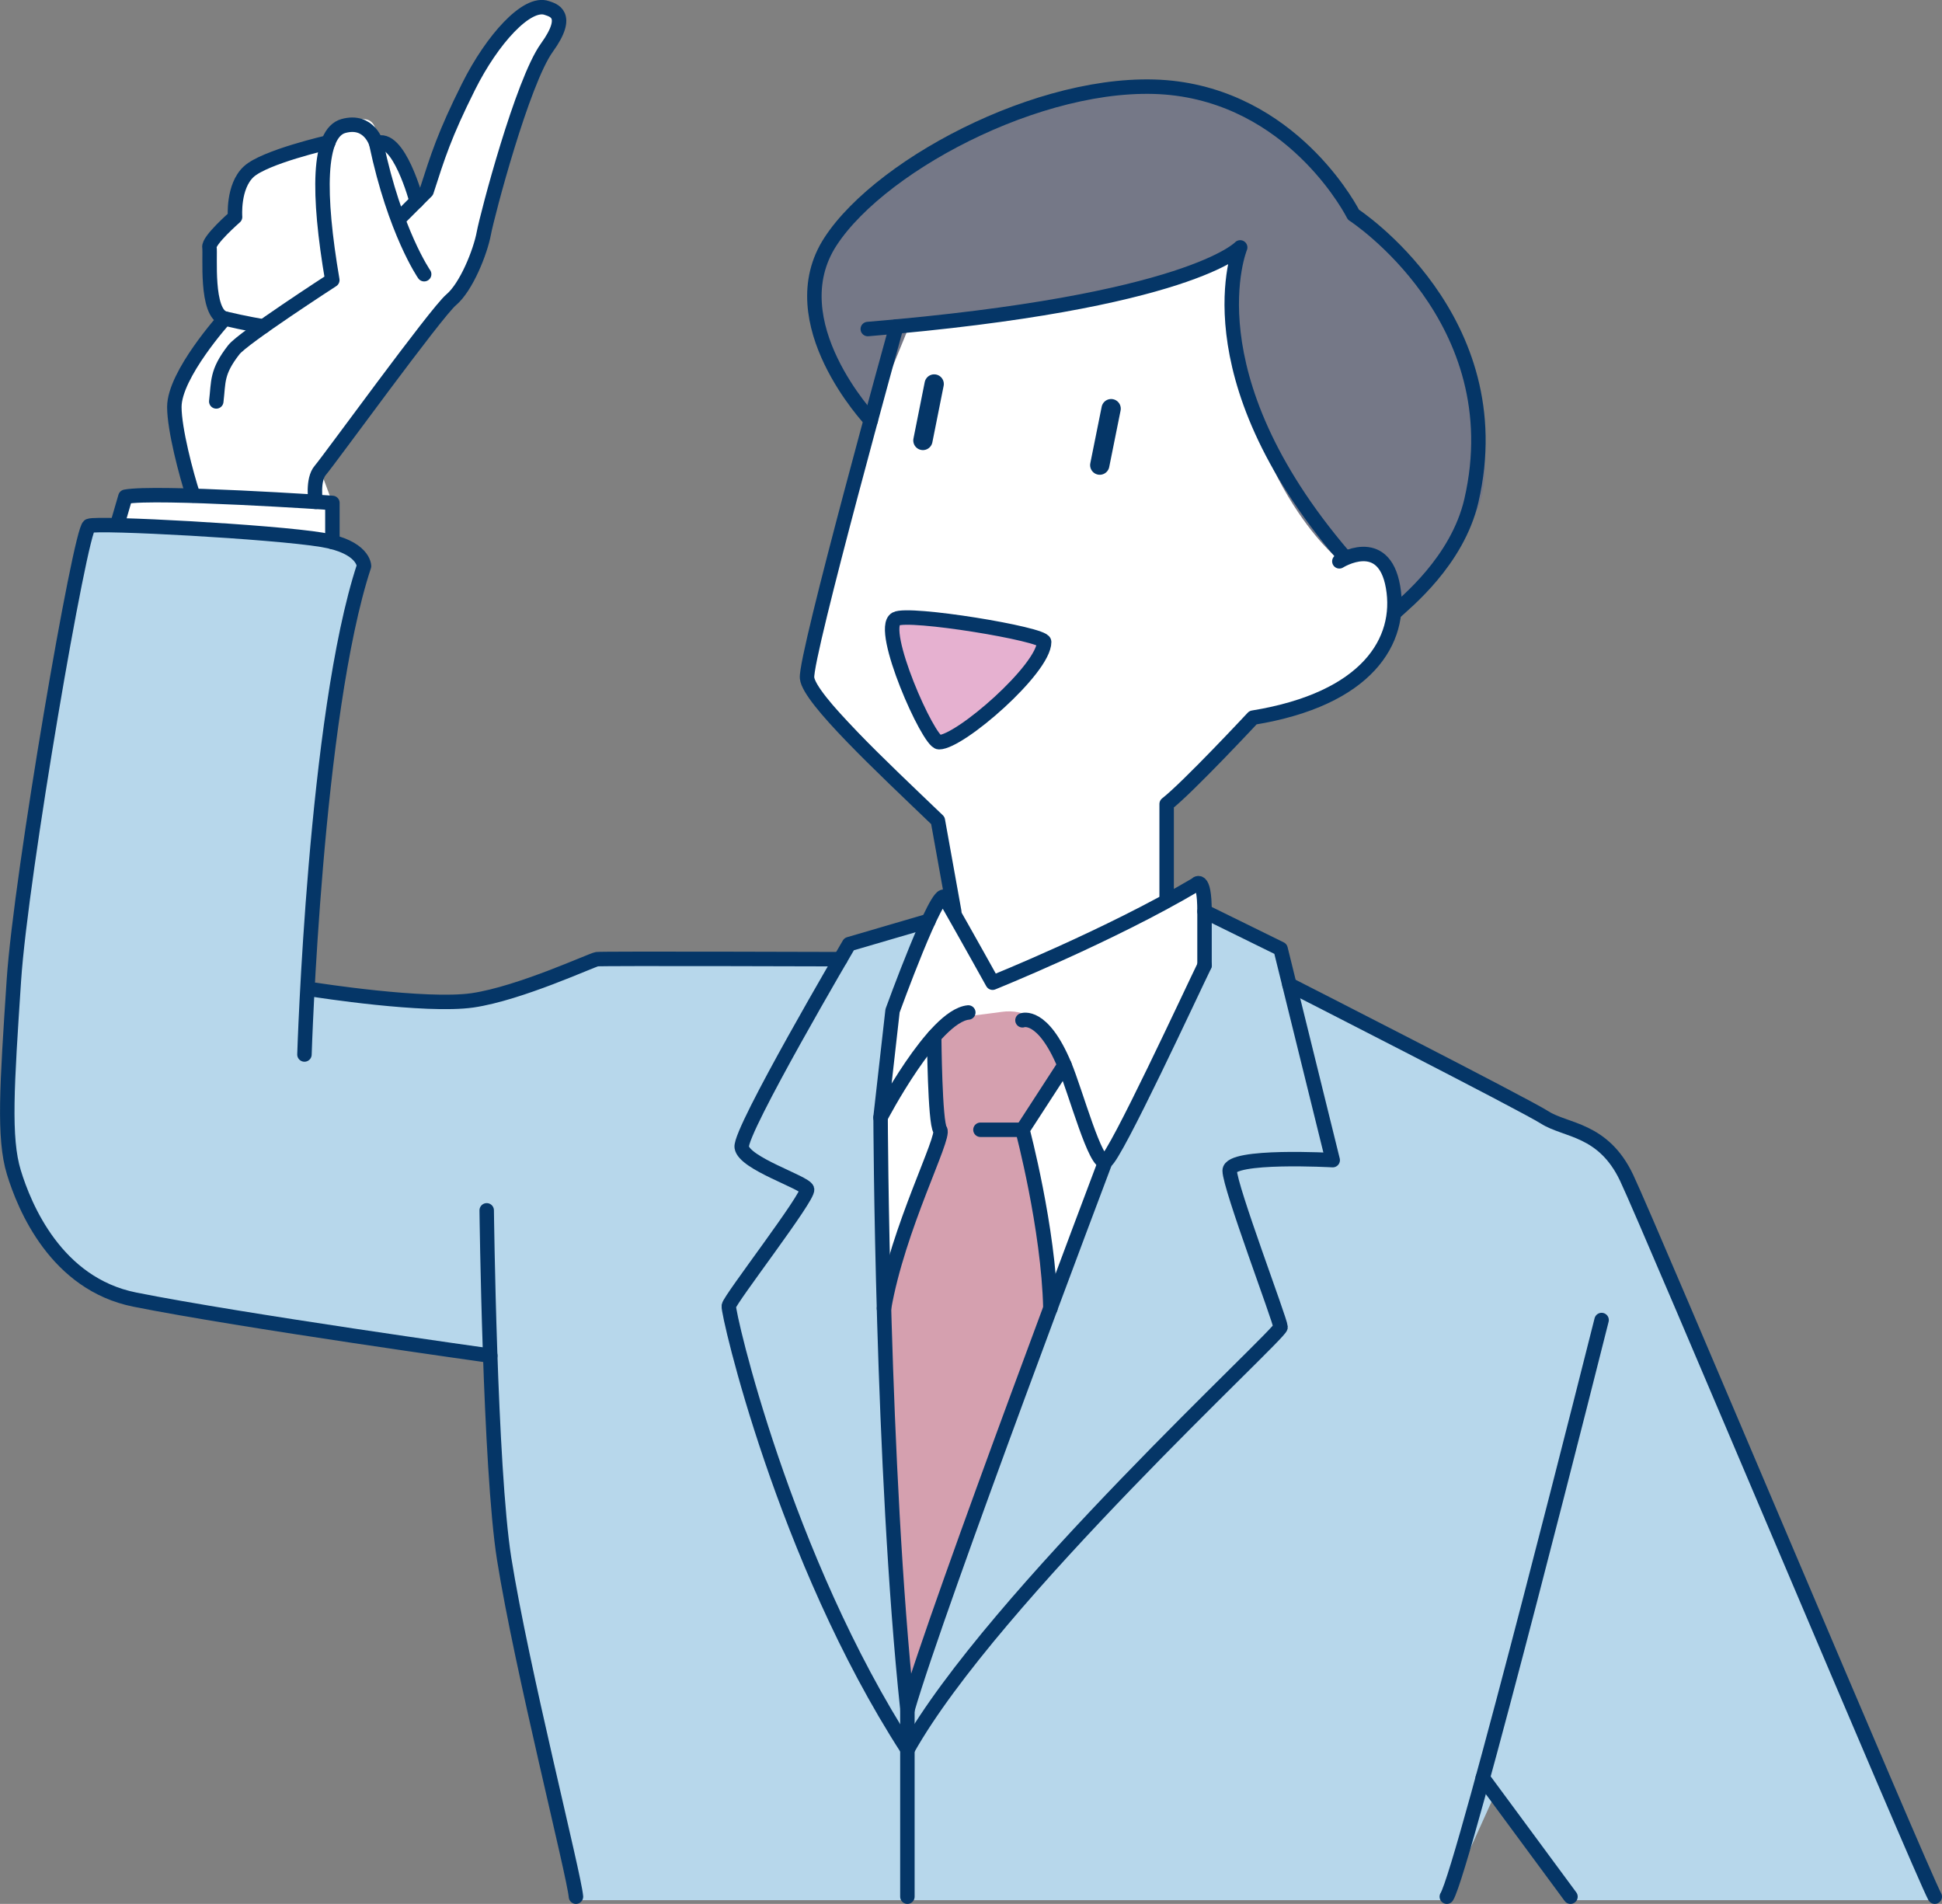
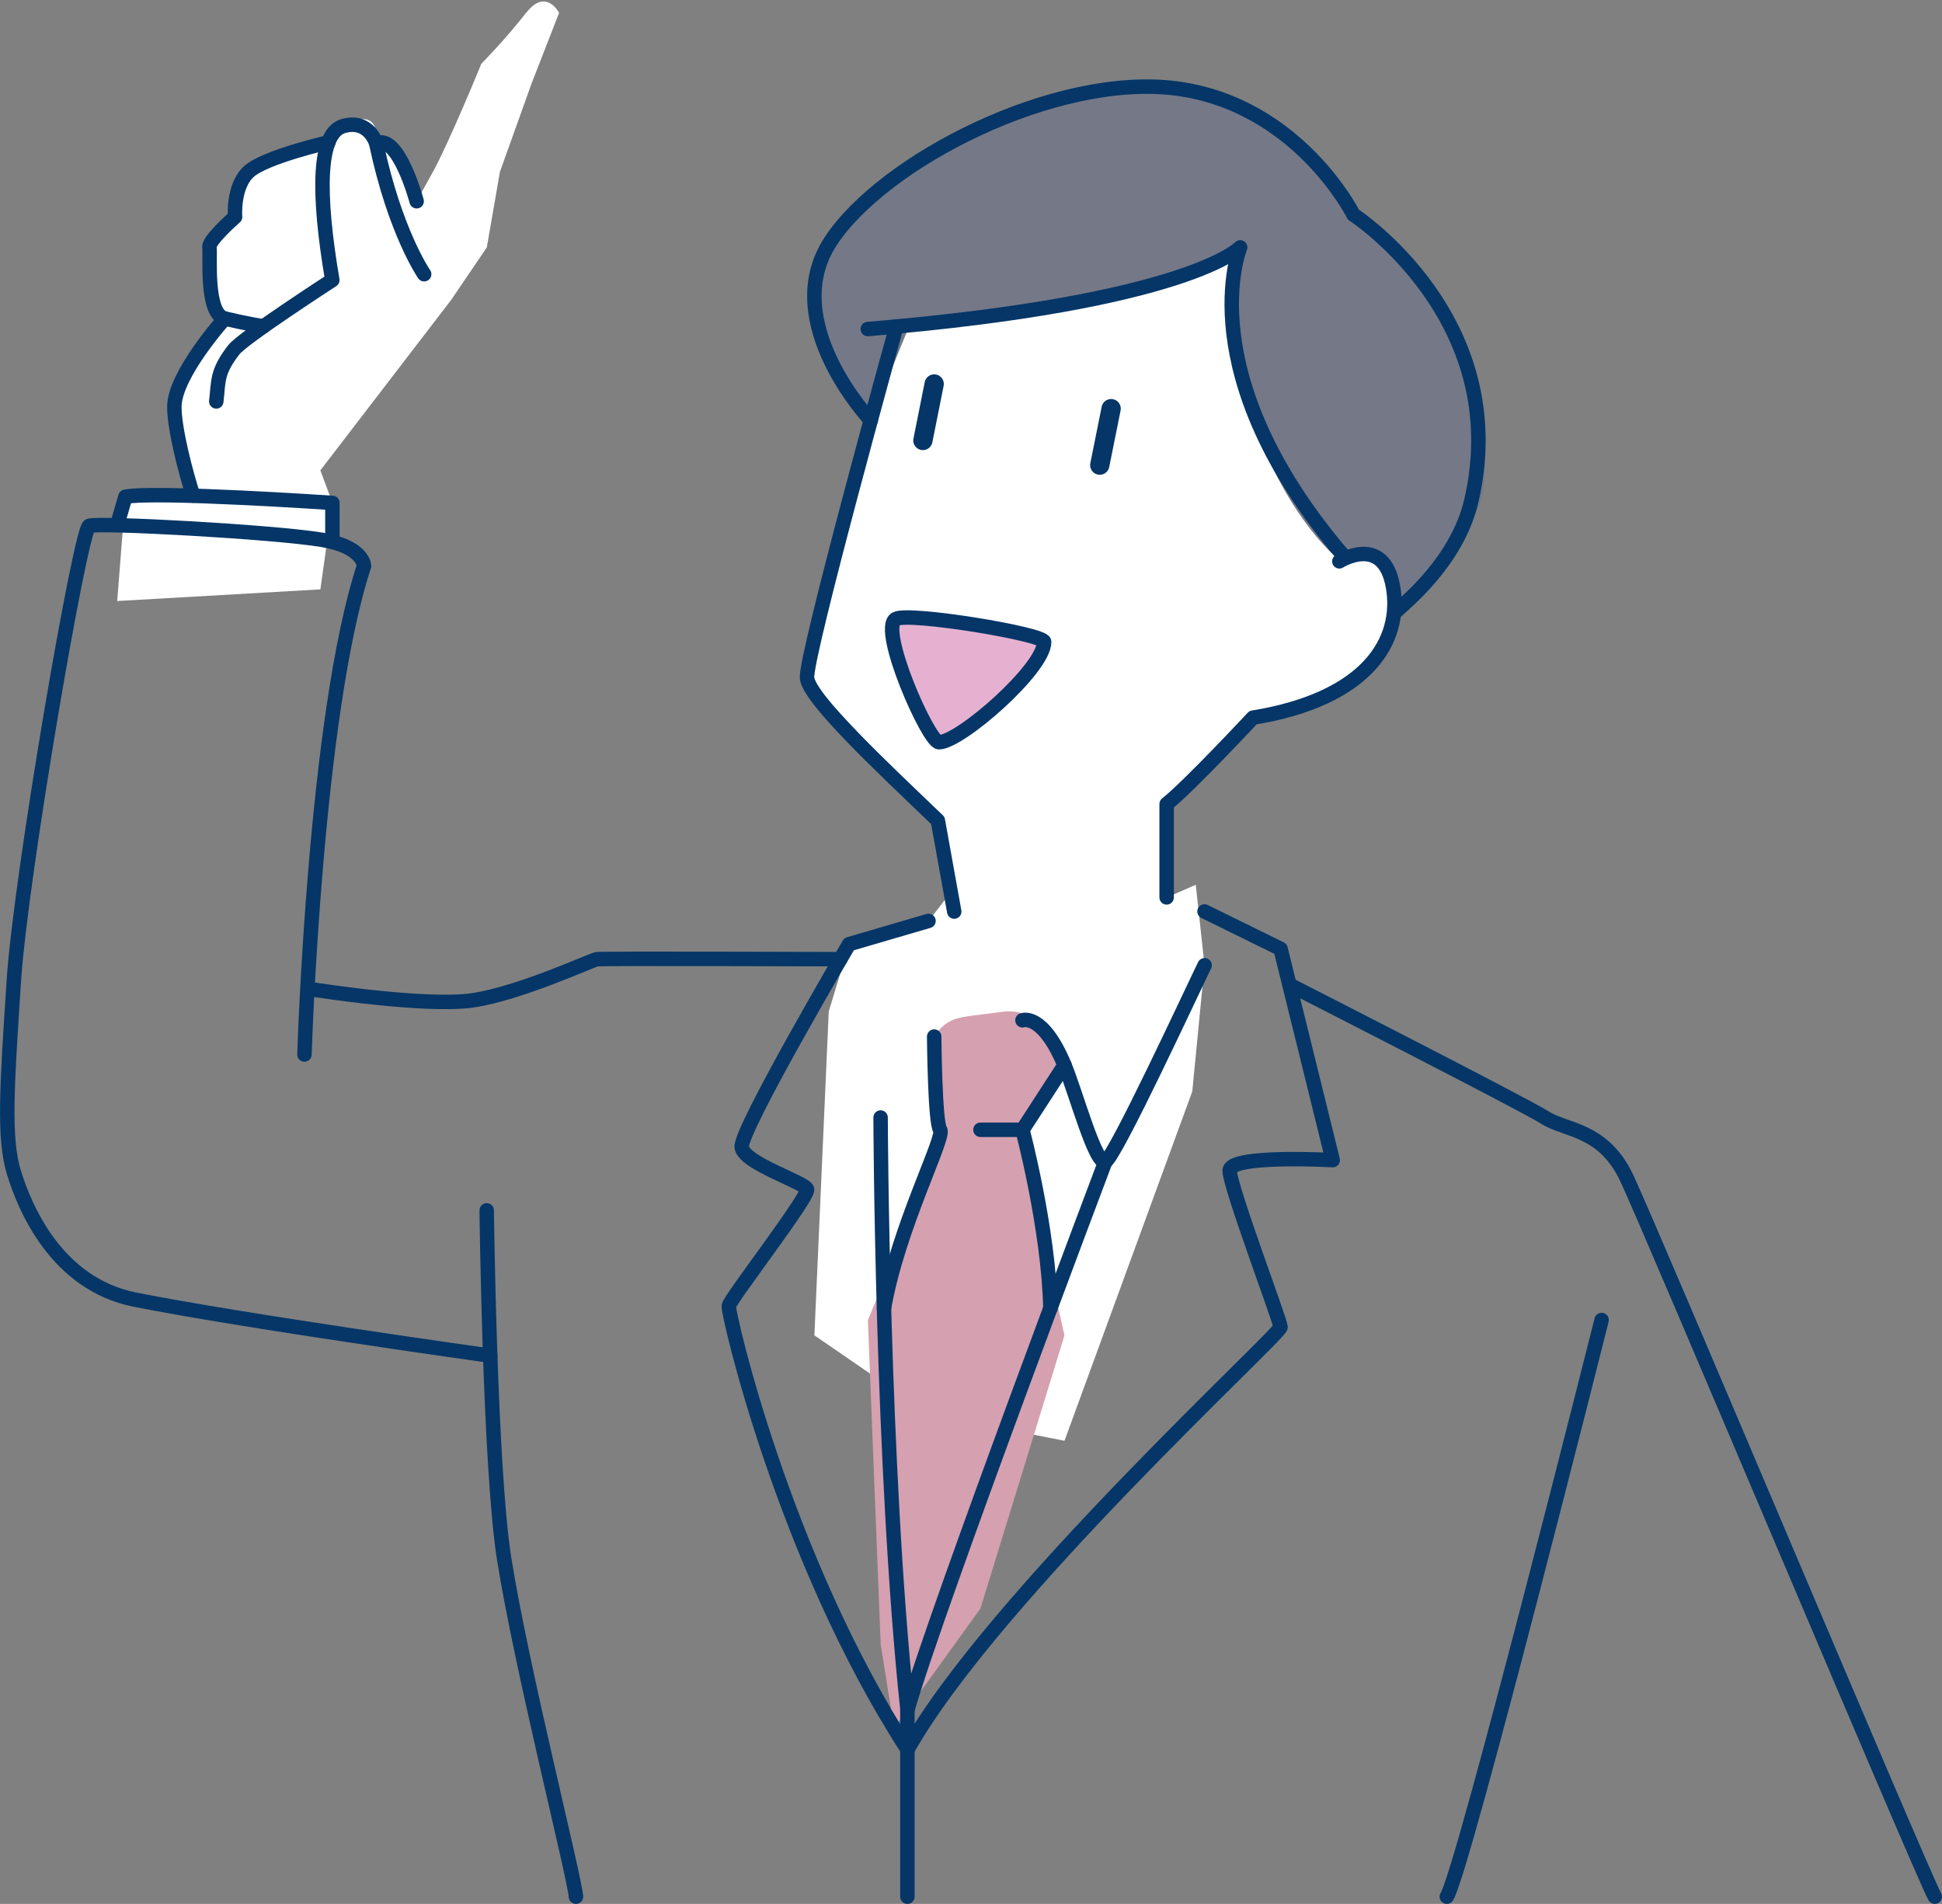
<svg xmlns="http://www.w3.org/2000/svg" id="_レイヤー_2" data-name="レイヤー 2" width="201.5" height="197.54" viewBox="0 0 201.5 197.54">
  <rect x="0" y="0" width="201.5" height="197.54" fill="#808080" stroke="none" />
  <defs>
    <style>
      .cls-1 {
        stroke-width: 2px;
      }

      .cls-1, .cls-2 {
        fill: none;
      }

      .cls-1, .cls-2, .cls-3 {
        stroke: #053667;
        stroke-linecap: round;
        stroke-linejoin: round;
      }

      .cls-4 {
        fill: #fff;
      }

      .cls-5 {
        fill: #757887;
      }

      .cls-2, .cls-3 {
        stroke-width: 1.5px;
      }

      .cls-6 {
        fill: #b7d7eb;
      }

      .cls-7 {
        fill: #d5a0af;
      }

      .cls-3 {
        fill: #e6b1d0;
      }
    </style>
  </defs>
  <g id="_レイヤー_1-2" data-name="レイヤー 1">
    <g>
      <path class="cls-4" d="M142.12,51.42l-5.33-12.55-5.33-17.98-38.7,7.81-1.04,9.87-7.98,31.79,13.57,14.53,.73,8.48-1.69,2.19-8.24,2.41-2.12,6.97-1.49,33.61,11.85,8.14,14.1,2.8,13.26-36.25,1.27-13.08-.91-8.36-3.03,1.33v-9.69l8.96-8.96s9.11-3.06,11.45-4.79,5.26-10.95,5.26-10.95l-4.6-7.31Z" />
      <path class="cls-4" d="M54.59,1.32c-2.04,2.65-4.65,5.3-4.65,5.3,0,0-3.33,8.15-5.02,11.21l-1.69,3.05s-1.15-6.48-4.18-5.99c0,0,.63-4.15-3.39-1.82-2.84,1.65-2.88,1.92-2.65,1.94-1.12,.15-6.15,.91-7.2,2.82-1.17,2.15-1.42,4.69-1.42,4.69l-2.66,3.15s-1.09,4.16,.73,7.39l-4.36,8.59,1.04,6.61,.9,3.16-7.03,.13-.85,10.81,21.08-1.21,1.26-8.96-1.26-3.39,13.57-17.68,3.7-5.45,1.36-7.84,3.27-9.13,2.87-7.37s-1.37-2.65-3.41,0Z" />
-       <path class="cls-7" d="M110.45,110.51s-1.55-6.23-6.54-5.52c-4.99,.72-5.36,.2-7.56,3.25l1.25,10.56-7.55,18.17,1.33,33.67,1.39,8.68,8.96-12.43,8.72-28.33-1.87-8.24s-1.15-7.17-2.48-14.35l4.36-5.44Z" />
-       <path class="cls-6" d="M166.18,118.77c-1.89-1.16-32.39-16.61-32.39-16.61l-.92-3.72-7.89-3.88v5.57l-10.87,21.5-4.41,12.18-12.11,33.23-2.93,8.71-1.56-10.72-.33-13.49-1.18-21.25,.14-17.47,.9-7.96,3.73-9.31-8.24,2.41-.91,1.57-26.87,.61-11.29,3.65-17.11-1.62,3.15-31.62,2.14-12.92-3.8-1.62-24.16-1.45-2.09,9.02-4.58,28.06-1.36,13.36-.47,12.23,1.52,6.74,3.89,6.34s5.64,5.17,11.94,5.31l18.41,3.41,14.36,1.64,1.68,26.21,4.2,16.26,3.01,14.01h90.36l5.09-11.26,7.75,11.26h37.79s-32.67-77.21-34.56-78.37Z" />
+       <path class="cls-7" d="M110.45,110.51s-1.55-6.23-6.54-5.52c-4.99,.72-5.36,.2-7.56,3.25l1.25,10.56-7.55,18.17,1.33,33.67,1.39,8.68,8.96-12.43,8.72-28.33-1.87-8.24s-1.15-7.17-2.48-14.35Z" />
      <path class="cls-5" d="M90.35,43.61s-7.52-8.86-5.85-13.7c0,0,.83-7.36,9.18-12.08,8.35-4.72,19.88-10.72,27.37-8.75,7.49,1.97,14.53,4.11,19.38,13.2,0,0,9.8,7.15,11.93,16.23s3.18,13.19-2.24,19.13l-5.42,5.94s.69-5.95-2.32-5.95-4.1-.14-4.1-.14c0,0-11.66-10.32-10.06-31.29,0,0-20.04,7.68-33.56,6.85l-4.31,10.55Z" />
      <g>
        <path class="cls-2" d="M93.01,33.87s-9.51,34.3-9.27,36.48,7.75,9.2,13.57,14.78l1.7,9.45" />
        <path class="cls-2" d="M138.97,58.24s4.6-2.91,5.57,2.66-2.66,11.63-14.53,13.56c0,0-6.78,7.27-8.96,8.96v9.69" />
        <path class="cls-2" d="M90.04,34.14c33.43-2.78,38.64-8.47,38.64-8.47,0,0-5.42,13.08,10.69,31.96" />
        <path class="cls-2" d="M90.35,43.61s-9.63-10.19-4.18-18.55c5.45-8.36,23.38-17.56,35.97-15.87,12.6,1.7,18.29,13.08,18.29,13.08,0,0,16.6,10.78,12.24,29.67-1.46,6.3-6.86,10.59-7.97,11.63" />
        <line class="cls-1" x1="115.29" y1="42.4" x2="114.11" y2="48.26" />
        <line class="cls-1" x1="96.93" y1="39.84" x2="95.76" y2="45.7" />
        <path class="cls-3" d="M92.95,64.22c1.32-.75,15.38,1.56,15.39,2.38,.01,2.79-8.73,10.41-10.91,10.41-1.09,0-6.3-11.75-4.48-12.79Z" />
-         <path class="cls-2" d="M124.98,100.15v-5.57c0-3.94-.91-2.79-.91-2.79-8.9,5.27-21.08,10.17-21.08,10.17,0,0-2.52-4.54-4.97-8.84-.7-1.23-5.41,11.75-5.41,11.75l-1.25,11.08s5.49-10.54,9.11-10.9" />
        <path class="cls-2" d="M106.09,105.86s2.08-.81,4.36,4.65c1.18,2.83,3.24,10.5,4.26,9.99s9.01-17.76,10.28-20.35" />
        <path class="cls-2" d="M114.7,120.49s-17.4,46.02-20.55,56.92v19.38" />
        <path class="cls-2" d="M91.37,115.95s.12,36.27,2.79,61.46" />
        <path class="cls-2" d="M124.98,94.57l7.89,3.88,5.41,21.92s-10.69-.6-10.69,1.09,5.24,15.5,5.28,16.23-29.88,28.1-38.71,43.84" />
        <path class="cls-2" d="M133.79,102.17s24.32,12.39,26.5,13.78,6.06,1.15,8.48,6.24c2.42,5.09,30.53,71.94,31.98,74.6" />
        <path class="cls-2" d="M166.18,136.96s-14.36,57.16-16.06,59.83" />
-         <line class="cls-2" x1="153.85" y1="184.46" x2="162.95" y2="196.79" />
        <path class="cls-2" d="M96.34,95.55l-8.24,2.41s-11.39,19.38-11.14,21.07,6.53,3.63,6.78,4.36-8,11.38-8.12,12.11,5.7,26.16,18.54,46.02" />
        <path class="cls-2" d="M110.45,110.51l-4.36,6.72s2.71,10.17,2.9,18.53" />
        <line class="cls-2" x1="106.09" y1="117.22" x2="101.73" y2="117.22" />
        <path class="cls-2" d="M96.93,107.55s.07,8.95,.62,9.68-4.39,10.17-5.83,18.53" />
        <path class="cls-2" d="M50.5,125.58s.32,26.75,1.81,36.15c1.82,11.44,7.27,32.82,7.45,35.06" />
        <path class="cls-2" d="M87.19,99.52s-24.71-.08-25.25,0-7.99,3.55-12.9,4.27c-4.91,.71-16.35-1.09-16.35-1.09" />
        <path class="cls-2" d="M31.59,109.41s1.09-35.24,6.18-50.68c0,0,0-2-4.36-2.72-5.07-.84-23.26-1.82-24.16-1.45S2.16,90.77,1.44,101.72s-1.09,16.36,0,19.92c1.09,3.57,4.36,11.56,12.54,13.2,11.06,2.21,36.89,5.82,36.89,5.82" />
        <path class="cls-2" d="M34.49,56.23v-4.05s-18.33-1.24-21.48-.64l-.85,2.92" />
-         <path class="cls-2" d="M32.75,52.07s-.36-2.31,.49-3.28,11.99-16.35,13.57-17.68,3.03-4.97,3.39-6.9,4-15.74,6.54-19.26,.58-3.91,0-4.12c-2.06-.73-5.67,3.25-8.12,8.15-2.53,5.06-3.19,7.24-4.36,10.86l-2.66,2.66" />
        <path class="cls-2" d="M44.01,28.45s-3.03-4.36-4.97-13.56c0,0-.73-2.54-3.39-1.82s-2.7,7.02-1.17,15.99c0,0-9.27,6-10.22,7.23-1.82,2.34-1.57,3.3-1.82,5.36" />
        <path class="cls-2" d="M43.23,20.88s-1.88-7.08-4.18-5.99" />
        <path class="cls-2" d="M34.07,14.77s-6.61,1.51-8.27,3.05-1.41,4.69-1.41,4.69c0,0-2.79,2.43-2.66,3.15s-.44,6.9,1.6,7.39,4,.82,4,.82" />
        <path class="cls-2" d="M23.32,33.05s-5.24,5.81-5.23,9.18c0,2.3,1.22,6.96,1.95,9.18" />
      </g>
    </g>
  </g>
</svg>